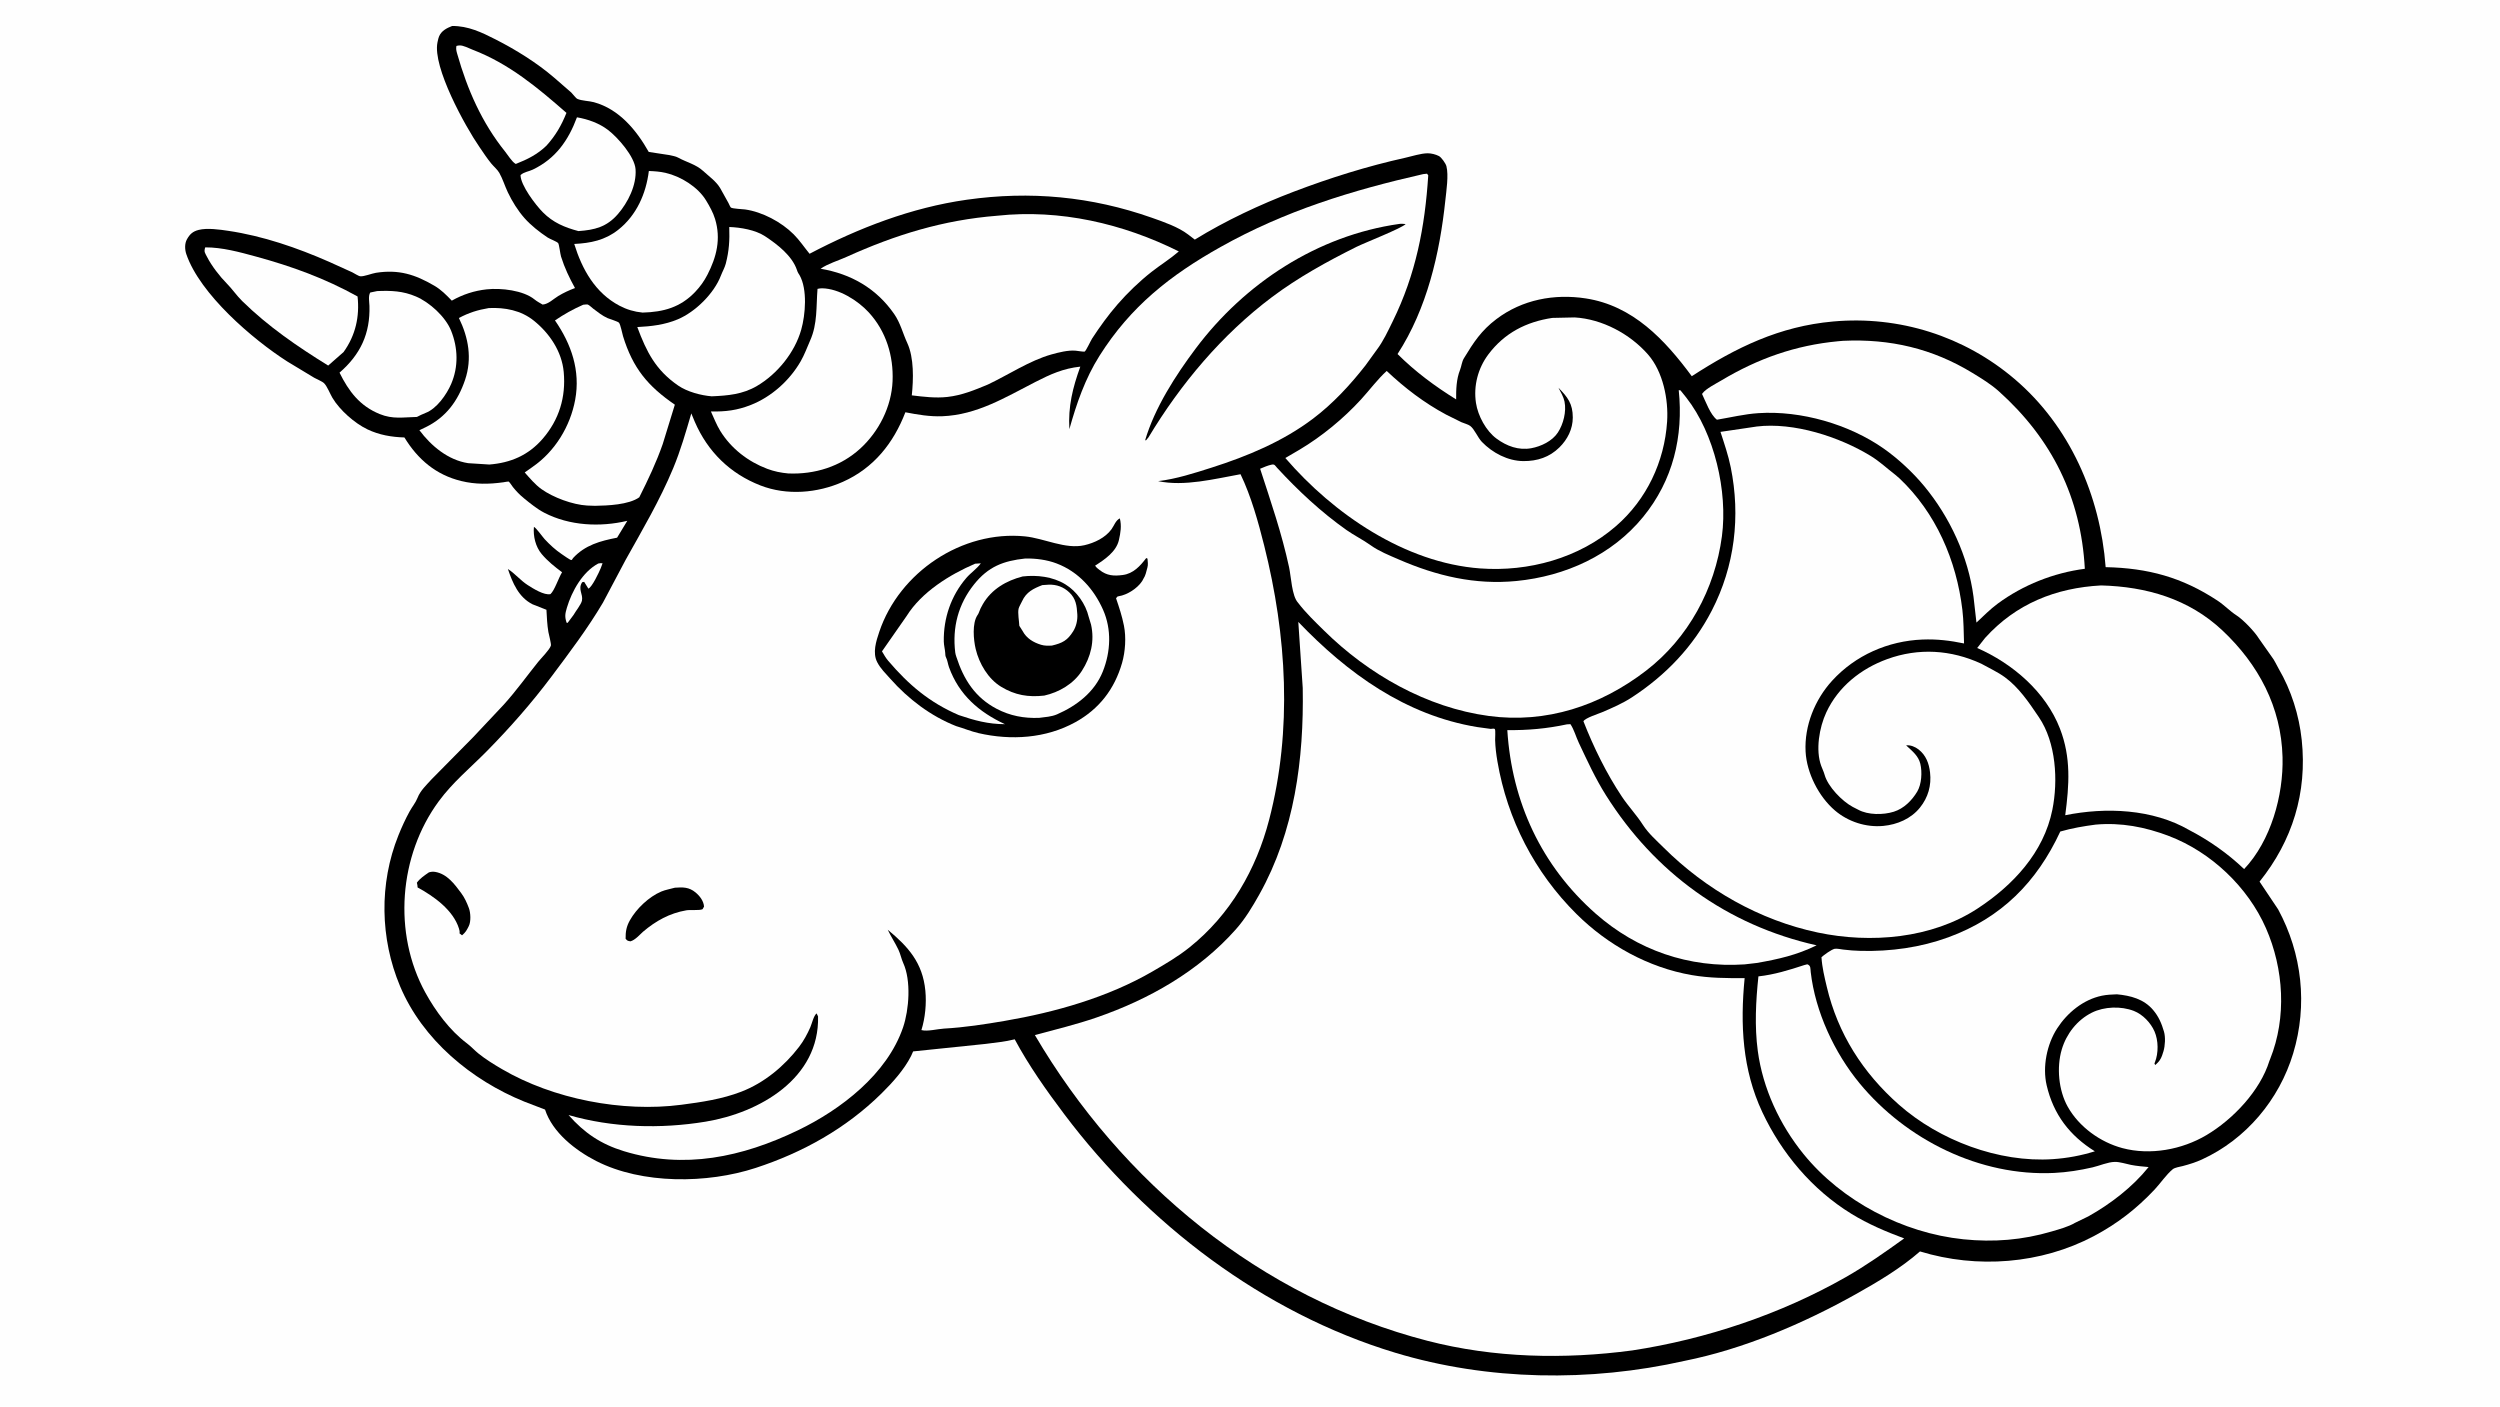
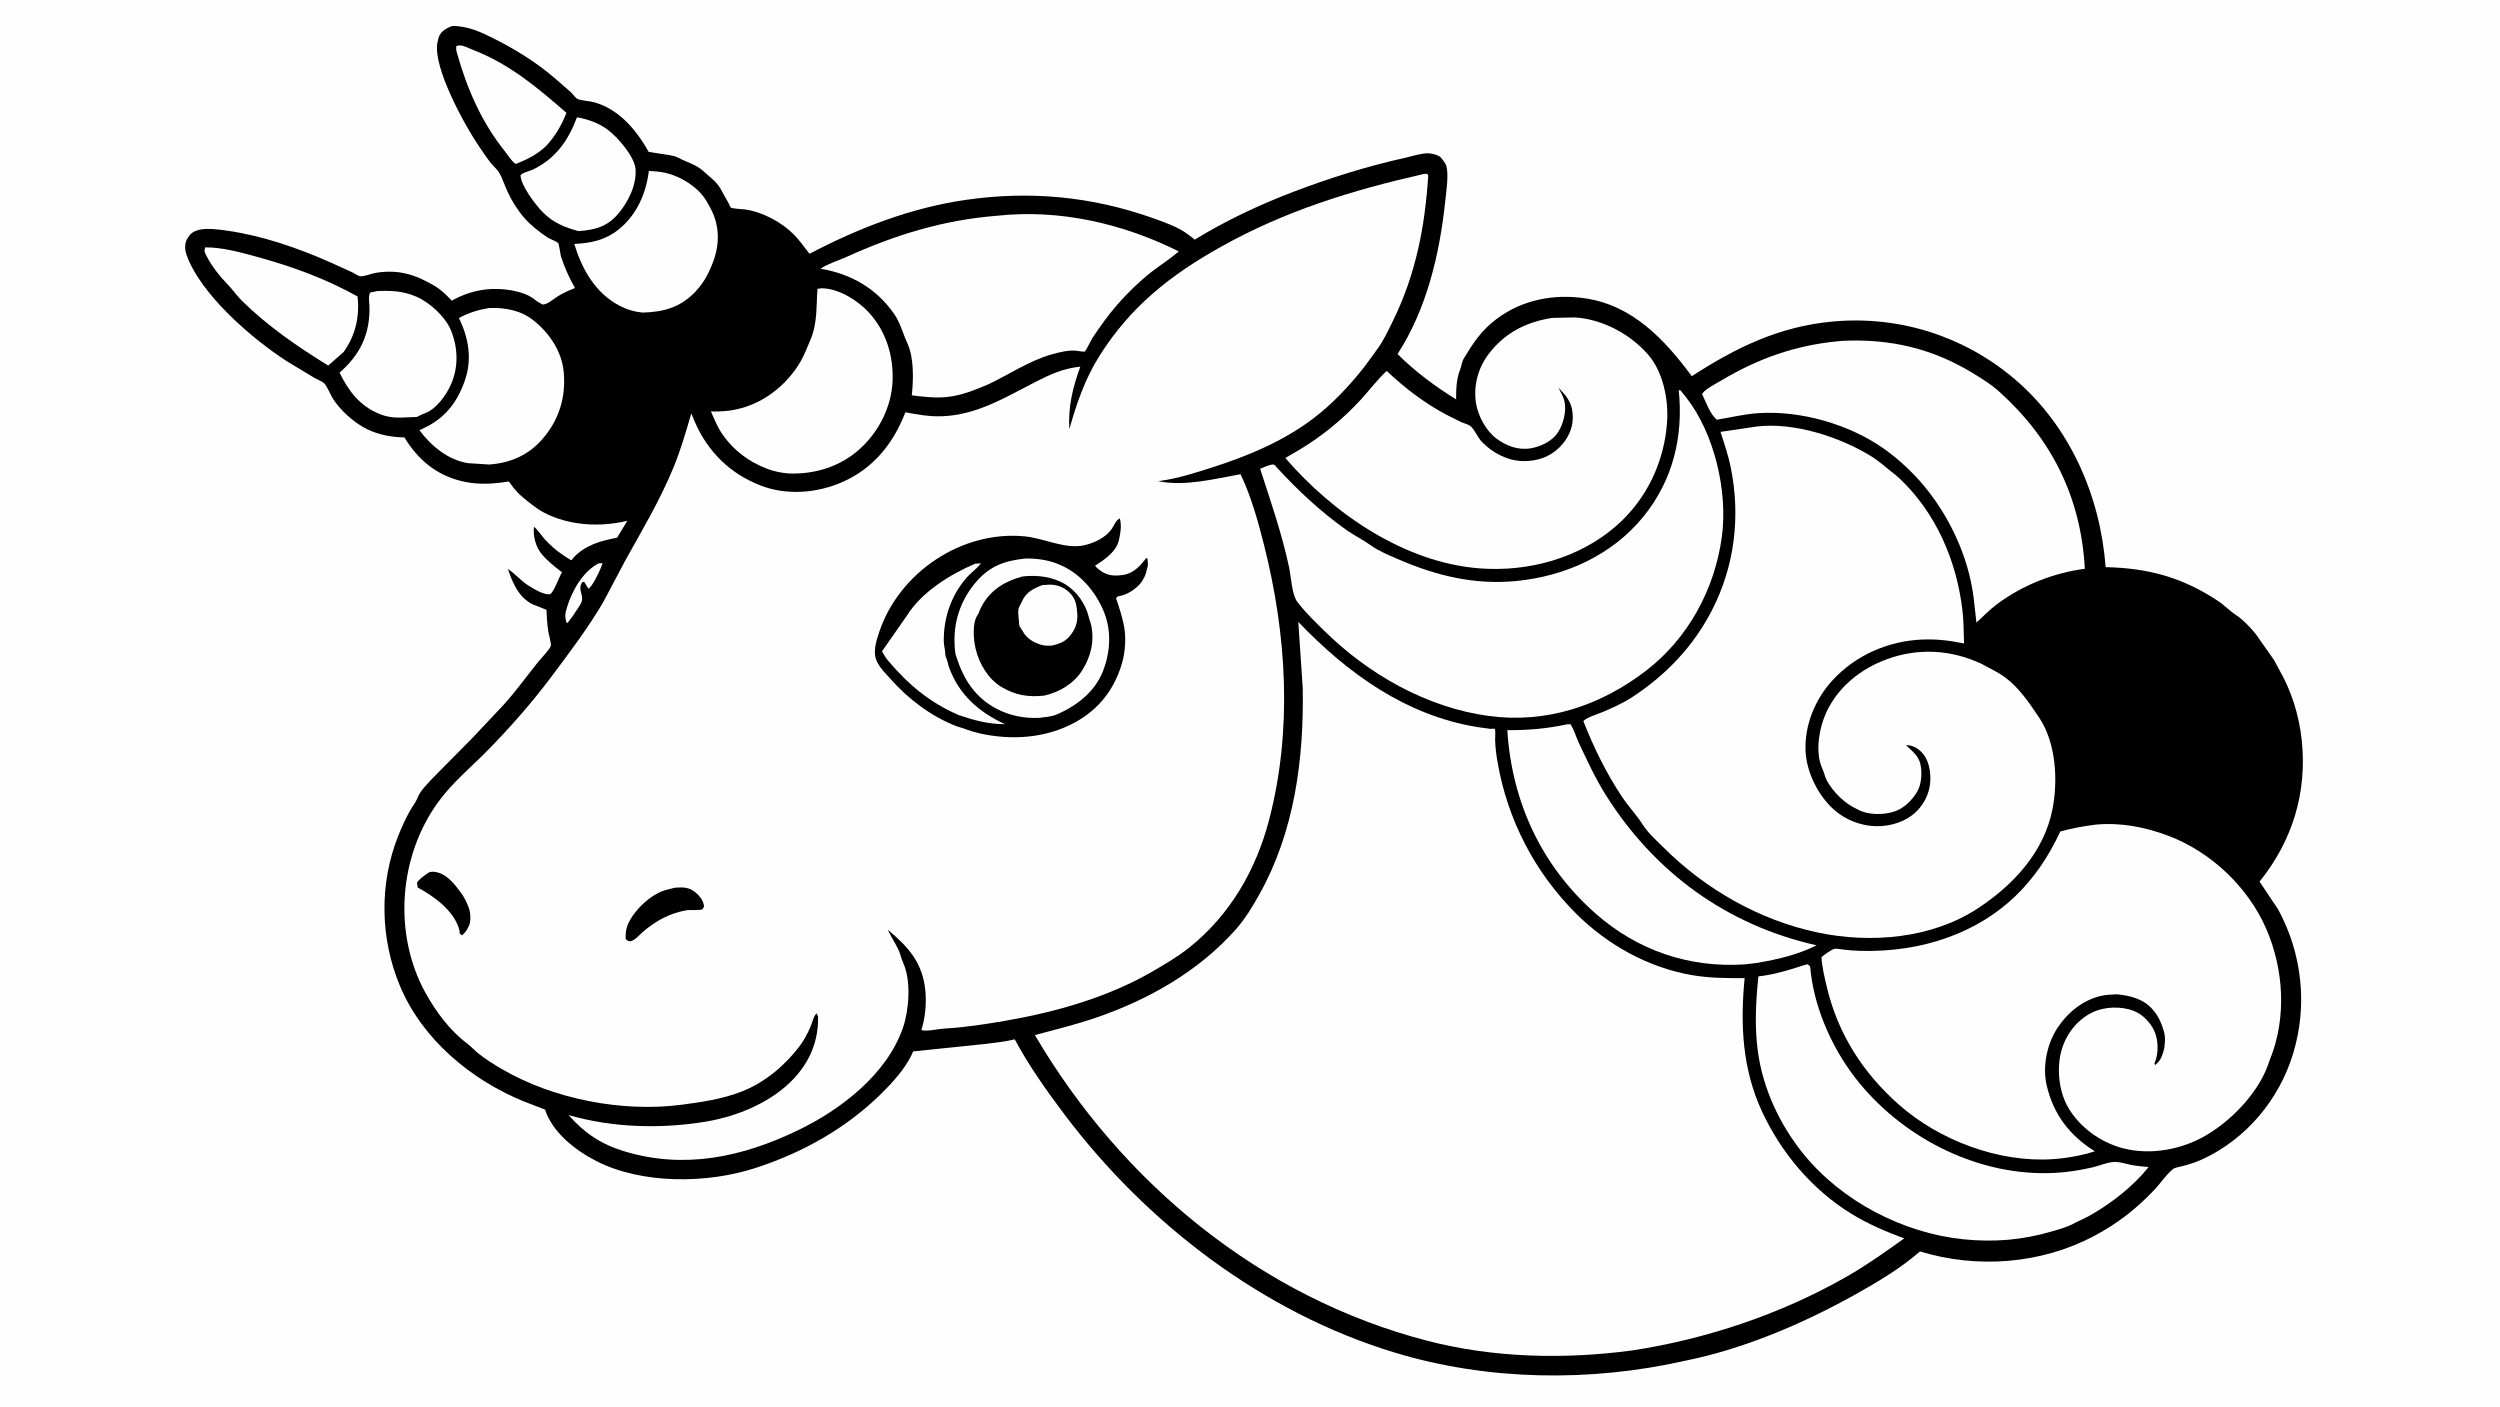
<svg xmlns="http://www.w3.org/2000/svg" version="1.1" style="display: block;" viewBox="0 0 2048 1152" width="1820" height="1024">
  <path transform="translate(0,0)" fill="rgb(254,254,254)" d="M -0 -0 L 2048 0 L 2048 1152 L -0 1152 L -0 -0 z" />
  <path transform="translate(0,0)" fill="rgb(0,0,0)" d="M 370.387 21.152 C 383.459 21.03 394.575 26.346 405.988 32.161 C 422.717 40.684 439.732 51.252 454.017 63.516 L 467.99 75.66 C 469.248 76.869 471.689 80.289 473.009 80.884 C 476.521 82.465 482.58 82.506 486.5 83.578 C 507.217 89.243 521.36 106.467 531.45 124.326 L 548.495 126.927 C 550.76 127.483 553.475 127.852 555.512 128.979 C 562.296 132.733 570.14 134.497 576.04 139.932 C 580.791 144.31 586.505 148.253 589.901 153.843 L 596.762 166.171 C 597.114 166.823 598.241 169.523 598.752 169.885 C 600.165 170.884 608.193 171.142 610.297 171.433 C 624.484 173.397 640.123 181.756 650.172 191.815 C 655.112 196.76 658.797 202.391 663.197 207.746 C 703.515 186.574 746.634 169.921 791.94 163.485 C 843.962 156.095 894.07 160.801 943.5 178.206 C 953.147 181.602 965.226 185.761 973.335 191.973 L 978.791 196.149 C 1003.95 180.642 1032.29 167.353 1059.93 156.848 C 1089.7 145.532 1120.19 135.976 1151.29 129.078 C 1156.99 127.815 1163.67 125.531 1169.49 125.43 C 1172.38 125.38 1176.21 126.351 1178.78 127.703 C 1180.81 128.773 1184.32 133.73 1184.9 135.98 C 1186.82 143.426 1184.85 156.16 1184.02 164 C 1179.44 207.521 1168.99 252.672 1144.87 289.881 C 1159.31 304.307 1175.58 316.332 1192.87 327.058 C 1192.82 318.857 1193.02 310.573 1196.07 302.854 C 1197.27 299.816 1197.51 296.213 1199.21 293.412 C 1207.17 280.305 1213.42 270.649 1225.92 261.216 C 1247.06 245.276 1273.24 240.36 1299.03 244.314 C 1337.77 250.254 1363.82 278.203 1385.91 308.051 C 1422.32 284.449 1457.74 267.189 1501.63 263.23 C 1555.75 258.349 1608.97 275.153 1650.35 310.352 C 1695.66 348.898 1720.5 405.877 1724.95 464.468 C 1759.56 465.2 1787.47 472.709 1816.61 491.906 C 1822.08 495.506 1826.85 500.591 1832.14 503.973 C 1837.68 507.52 1847.14 517.444 1850.5 522.968 L 1860.87 537.683 C 1863.27 540.684 1864.7 544.272 1866.63 547.572 C 1876.98 565.252 1883.42 585.703 1885.58 606.084 C 1890.14 649.138 1877.99 688.56 1851.03 722.091 L 1866.28 744.863 C 1885.91 781.214 1890.54 823.161 1878.57 862.802 C 1867.12 900.709 1840.01 933.113 1803.85 949.695 C 1798.76 952.031 1793.54 953.649 1788.13 955.081 C 1785.83 955.689 1781.65 956.242 1779.87 957.728 C 1774.52 962.184 1769.85 969.236 1764.99 974.404 C 1750.21 990.107 1734.36 1002.38 1715.3 1012.47 C 1671.99 1035.39 1619.56 1039.35 1572.86 1025.03 C 1557.1 1038.78 1538.47 1049.88 1520.27 1060.06 C 1477.12 1084.19 1428.58 1104.95 1379.87 1114.71 C 1302.57 1132.12 1218.93 1130.98 1142.93 1108.01 C 1034.81 1075.34 939.346 1002.23 871.872 912.641 C 857.203 893.165 842.793 872.789 831.256 851.271 C 823.59 853.221 815.316 853.965 807.475 855.017 L 748.036 861.174 L 746.398 864.837 C 740.772 876.093 730.926 886.961 722.024 895.718 C 692.953 924.316 657.738 943.979 619.038 956.63 C 579.446 969.573 526.022 970.177 488.401 950.946 C 471.388 942.25 452.558 927.586 446.49 908.816 L 429.544 902.315 C 386.181 884.743 346.138 851.557 327.716 807.711 C 311.343 768.742 310.515 723.723 326.361 684.251 C 329.054 677.544 332.134 670.762 335.63 664.439 C 337.601 660.875 340.618 657.164 342.063 653.412 C 344.308 647.585 349.371 642.895 353.5 638.315 L 387.425 603.954 L 412.781 577 C 422.837 565.844 431.505 553.744 440.884 542.063 C 443.343 539 450.221 532.148 451.276 528.786 C 451.713 527.392 449.562 519.502 449.239 517.603 C 448.215 511.587 447.977 505.475 447.641 499.39 L 436.255 494.902 C 424.858 489.149 419.899 477.342 416.072 465.974 C 421.883 469.693 426.432 475.414 432.366 479.197 C 436.752 481.994 445.695 487.681 450.941 486.563 C 454.373 483.44 457.552 473.309 460.441 468.636 C 454.328 464.061 448.709 459.616 443.752 453.737 C 438.748 447.802 436.666 439.117 437.384 431.5 C 439.015 431.95 444.505 439.745 446.207 441.573 C 450.434 446.115 455.016 450.343 460.176 453.814 C 461.256 454.54 467.061 458.681 467.992 458.656 C 468.709 458.638 468.944 457.583 469.43 457.056 C 479.331 446.324 491.764 443.009 505.521 440.323 L 513.88 426.518 C 491.65 431.803 466.577 430.62 445.872 419.894 C 439.915 416.808 434.298 412.191 429.108 407.955 C 425.738 405.205 422.935 402.286 420.206 398.896 C 419.474 397.988 417.511 394.795 416.642 394.314 C 416.431 394.197 412.739 394.893 412.283 394.956 C 400.525 396.589 389.49 396.745 377.887 393.928 C 357.081 388.877 342.236 376.155 331.295 358.22 C 320.725 357.916 310.678 356.192 301.08 351.628 C 290.57 346.629 278.286 335.822 272.285 325.697 C 270.424 322.555 267.945 316.215 265.502 313.818 C 263.865 312.213 259.585 310.581 257.423 309.322 L 235.317 295.979 C 206.976 277.837 163.802 240.805 152.63 208.053 C 151.369 204.357 151.167 199.437 153.126 195.927 C 155.508 191.66 157.909 189.452 162.713 188.215 C 169.678 186.423 180.001 187.909 187 188.95 C 215.4 193.17 243.434 202.819 269.637 214.353 L 288.567 222.93 C 290.228 223.726 293.57 226.026 295.175 226.19 C 298.183 226.497 304.648 223.859 307.949 223.344 C 326.592 220.434 339.975 224.654 355.815 233.925 C 361.484 237.244 365.574 241.477 370.108 246.153 C 379.098 241.101 388.455 237.991 398.76 236.889 C 410.403 235.643 428.692 237.652 437.945 245.217 C 439.925 246.835 442.3 248.06 444.5 249.364 C 449.234 249.043 453.358 244.746 457.336 242.346 C 461.693 239.719 466.271 237.597 471.036 235.832 C 466.4 227.419 462.489 219.275 459.613 210.069 C 458.914 207.833 458.071 200.054 457.242 199.022 C 456.218 197.748 450.429 195.637 448.64 194.445 C 441.934 189.978 434.942 184.518 429.602 178.468 C 424.242 172.396 419.504 164.738 416.025 157.426 C 413.571 152.269 411.877 146.522 409.078 141.543 C 407.533 138.793 404.434 136.256 402.394 133.753 C 398.867 129.426 395.921 124.858 392.757 120.275 C 381.18 103.507 354.246 54.842 358.369 34.623 L 358.621 33.5 C 358.9 32.219 359.158 30.965 359.658 29.746 C 361.578 25.073 365.955 22.883 370.387 21.152 z" />
  <path transform="translate(0,0)" fill="rgb(254,254,254)" d="M 490.071 461.5 C 491.378 461.138 492.277 461.154 493.621 461.296 L 492.097 465.39 C 490.679 468.803 485.089 480.76 482 482.075 L 478.554 476.5 L 476.905 476.819 C 473.193 482.592 477.781 486.399 476.746 491.854 C 476.17 494.889 471.475 500.674 469.804 503.69 L 465 510.126 L 464.157 509.995 C 462.545 505.102 462.905 502.719 464.398 497.699 C 468.428 484.146 477.231 468.361 490.071 461.5 z" />
  <path transform="translate(0,0)" fill="rgb(254,254,254)" d="M 373.892 37.5 C 374.71 37.268 375.459 37.128 376.314 37.074 C 379.514 36.868 384.204 39.456 387.222 40.615 C 417.109 52.1 440.276 71.543 464.044 92.329 C 459.912 102.632 455.097 110.971 447.642 119.199 C 440.367 126.293 431.916 130.504 422.567 134.156 L 422.03 133.883 C 419.203 132.062 416.047 126.863 413.87 124.153 C 394.655 100.246 382.879 73.273 374.555 44 C 373.853 41.529 373.442 40.084 373.892 37.5 z" />
  <path transform="translate(0,0)" fill="rgb(254,254,254)" d="M 472.64 95.963 C 481.67 97.507 490.833 100.764 498.167 106.379 C 506.14 112.484 519.888 128.084 520.647 138.5 C 521.592 151.479 514.437 165.742 506.151 175.285 C 496.99 185.836 487.127 188.244 473.837 189.169 C 462.521 186.137 453.141 182.249 444.737 173.793 C 438.78 167.8 426.414 151.568 426.42 143.267 C 429.399 140.63 433.044 140.44 436.521 138.773 C 455.184 129.825 465.619 114.859 472.64 95.963 z" />
  <path transform="translate(0,0)" fill="rgb(254,254,254)" d="M 168.107 202.5 C 182.032 202.437 196.371 206.39 209.721 210.037 C 239.142 218.074 266.138 227.86 292.915 242.725 C 294.706 259.299 291.239 274.575 281.499 288.207 L 268.853 299.328 C 243.794 283.866 219.537 267.224 198.447 246.526 C 193.855 242.02 190.249 236.593 185.76 232.076 C 180.058 226.339 173.272 217.535 169.617 210.316 C 167.91 206.946 166.916 206.3 168.107 202.5 z" />
  <path transform="translate(0,0)" fill="rgb(254,254,254)" d="M 308.979 238.306 C 320.394 237.835 330.005 238.17 340.729 242.743 C 352.003 247.55 364.975 259.378 369.536 270.742 C 375.196 284.844 375.68 300.24 369.606 314.373 C 365.891 323.017 357.771 334.737 348.5 338.183 C 346.086 339.08 343.834 340.266 341.532 341.417 C 330.326 341.636 321.9 343.478 311 339.034 C 294.652 332.369 285.722 320.414 278.131 305.132 C 295.265 290.315 303.328 273.089 302.654 250.476 C 302.558 247.275 301.56 242.263 303.29 239.5 L 308.979 238.306 z" />
  <path transform="translate(0,0)" fill="rgb(254,254,254)" d="M 531.54 139.942 C 536.178 140.114 540.675 140.422 545.211 141.463 C 557.716 144.333 571.746 153.001 578.472 164.155 C 581.341 168.911 584.13 173.866 585.769 179.211 C 590.758 195.485 587.033 210.374 579.509 224.953 C 576.819 230.166 573.613 234.648 569.573 238.904 C 557.454 251.669 543.597 255.47 526.44 255.934 C 519.671 255.295 513.444 253.444 507.444 250.278 C 487.575 239.793 476.86 220.538 470.415 199.709 C 483.849 199.029 495.623 196.688 506.471 188.096 C 521.467 176.217 529.244 158.508 531.54 139.942 z" />
  <path transform="translate(0,0)" fill="rgb(254,254,254)" d="M 400.439 252.227 C 413.7 251.628 426.782 254.068 437.338 262.564 C 450.203 272.92 460.263 287.775 461.802 304.592 C 463.685 325.149 458.071 343.682 444.532 359.342 C 432.911 372.784 418.328 379.038 400.853 380.4 L 383.525 379.292 C 367.08 376.788 353.193 365.168 343.563 352.258 L 348.574 349.898 C 365.358 341.739 375.183 328.265 381.002 310.992 C 386.876 293.559 383.822 276.511 375.938 260.377 C 384.014 256.036 391.334 253.757 400.439 252.227 z" />
-   <path transform="translate(0,0)" fill="rgb(254,254,254)" d="M 597.411 185.819 C 606.7 186.16 618.823 188.175 626.759 193.419 C 636.658 199.96 648.843 209.267 652.839 220.994 C 653.169 221.963 653.405 222.734 653.947 223.613 L 654.994 225.269 C 661.574 236.814 659.822 257.734 656.366 269.935 C 651.059 288.676 636.756 306.277 620.036 316.084 C 608.378 322.921 596.235 323.965 583.07 324.52 C 574.238 323.821 562.961 320.803 555.546 315.701 C 537.127 303.028 529.665 288.161 522.068 267.785 C 533.488 267.217 544.658 265.94 555.316 261.422 C 569.651 255.345 585.012 240.271 590.614 225.506 C 591.842 222.27 593.699 219.15 594.565 215.804 C 597.299 205.247 597.778 196.682 597.411 185.819 z" />
-   <path transform="translate(0,0)" fill="rgb(254,254,254)" d="M 477.767 249.5 C 478.641 249.462 480.761 249.096 481.5 249.339 C 482.668 249.722 484.958 251.975 486.034 252.78 C 489.791 255.588 493.48 258.596 497.799 260.496 C 499.474 261.233 506.135 263.174 507.063 264.234 C 508.332 265.684 509.728 273.106 510.395 275.281 C 518.4 301.353 530.623 316.152 552.835 331.372 L 542.912 363.623 C 537.618 378.77 530.883 392.945 523.697 407.249 C 515.106 413.406 497.672 414.056 487.488 414.223 L 481.007 413.999 C 469.151 413.33 453.15 407.419 443.5 400.51 C 438.407 396.864 433.999 391.564 429.847 386.899 L 436.367 382.274 C 454.638 369.682 467.2 349.066 471.198 327.298 C 475.581 303.431 468.071 281.808 454.632 262.339 C 462.13 257.258 469.467 253.14 477.767 249.5 z" />
  <path transform="translate(0,0)" fill="rgb(254,254,254)" d="M 669.711 236.5 C 670.952 236.227 672.224 236.009 673.5 236.033 C 687.262 236.291 702.69 245.956 711.791 255.884 C 725.908 271.285 732.059 291.48 731.197 312.081 C 730.323 332.96 720.054 353.293 704.757 367.299 C 688.554 382.135 667.402 388.612 645.757 387.713 C 639.765 387.177 634.134 386.036 628.5 383.915 C 612.751 377.985 598.827 367.214 589.949 352.722 C 586.974 347.865 584.759 342.118 582.367 336.926 C 594.335 337.194 603.858 336.011 615.043 331.617 C 631.959 324.971 646.852 311.57 655.891 295.884 C 659.09 290.331 661.129 284.519 663.713 278.702 C 669.797 265.005 668.533 250.992 669.711 236.5 z" />
  <path transform="translate(0,0)" fill="rgb(254,254,254)" d="M 1283.66 593.241 L 1286.5 593.088 C 1289.48 597.513 1291.03 603.441 1293.34 608.318 C 1300.31 623.082 1306.85 637.449 1315.59 651.328 C 1355.53 714.707 1414.83 757.833 1488.18 774.277 C 1471.87 782.246 1456.8 785.669 1439.05 788.734 L 1429.12 789.885 C 1383.64 792.907 1341.26 778.355 1307.1 748.239 C 1262.73 709.112 1238.49 656.863 1234.79 597.977 C 1251.65 598.152 1267.16 596.777 1283.66 593.241 z" />
  <path transform="translate(0,0)" fill="rgb(254,254,254)" d="M 1477.89 790.5 L 1480.52 789.809 C 1483.57 790.914 1482.99 793.211 1483.34 796.183 C 1487.06 828.561 1502.69 862.205 1523.33 887.251 C 1561.57 933.651 1622.17 963.697 1682.78 960.729 C 1693.37 960.21 1703.89 958.55 1714.22 956.165 C 1719.82 954.874 1726.76 951.782 1732.42 951.693 C 1736.62 951.627 1741.53 953.314 1745.67 954.134 C 1750.42 955.075 1755.32 955.459 1760.14 955.915 C 1747.05 972.244 1728.91 986.182 1710.75 996.321 L 1699.94 1001.57 C 1694.45 1004.83 1686.89 1006.86 1680.75 1008.67 C 1656.88 1015.73 1633.19 1017.64 1608.39 1015.08 C 1558.82 1009.98 1508.78 983.902 1477.39 945.187 C 1457.96 921.234 1444.11 891.552 1439.99 860.853 C 1437.27 840.586 1438.37 819.966 1440.5 799.715 C 1453.36 798.318 1465.66 794.526 1477.89 790.5 z" />
  <path transform="translate(0,0)" fill="rgb(254,254,254)" d="M 816.916 176.585 C 868.221 171.037 919.956 182.993 965.688 205.829 C 958.699 211.905 950.722 216.81 943.437 222.517 C 933.489 230.311 923.646 239.793 915.371 249.33 C 907.806 258.049 901.006 267.484 894.689 277.137 C 893.525 278.916 889.825 287.017 888.563 287.911 C 888.197 288.17 882.127 287.234 881.225 287.147 C 875.135 286.56 867.147 288.579 861.297 290.226 C 843.491 295.241 825.992 306.97 809.26 314.875 C 798.283 319.425 788.108 323.681 776.13 325.037 C 766.527 326.123 756.487 324.904 746.944 323.735 C 748.306 310.838 748.843 292.973 743.266 280.923 C 739.583 272.965 737.619 264.433 732.453 257.012 C 717.805 235.971 697.105 224.233 672.236 220.007 C 677.969 215.955 686.877 213.295 693.405 210.341 C 733.577 192.166 772.758 180.083 816.916 176.585 z" />
  <path transform="translate(0,0)" fill="rgb(254,254,254)" d="M 1505.69 279.417 L 1509.86 279.057 C 1548.29 277.267 1583.05 285.339 1615.94 305.42 C 1623.48 310.021 1630.93 314.566 1637.53 320.483 C 1680.95 359.435 1704.75 407.506 1707.89 465.802 C 1682.31 469.145 1657.31 479.042 1636.52 494.367 C 1630.35 498.91 1624.71 504.658 1619.1 509.875 L 1616.69 488.641 C 1612.4 455.836 1597.28 423.455 1576.4 398.189 C 1567.19 387.042 1555.07 375.712 1543.25 367.406 C 1514.77 347.392 1475.34 336.038 1440.54 338.311 C 1428.84 339.075 1417.97 341.8 1406.5 343.696 C 1401.06 339.539 1397.32 328.797 1394.34 322.639 L 1394.66 322.097 C 1397.53 318.216 1405.93 314.028 1410.1 311.535 C 1440.2 293.562 1470.76 282.737 1505.69 279.417 z" />
-   <path transform="translate(0,0)" fill="rgb(254,254,254)" d="M 1721.23 479.445 C 1758.25 480.412 1793.1 490.407 1820.7 516.412 C 1850.16 544.184 1868.78 579.005 1869.86 620.109 C 1870.68 651.413 1860.29 688.705 1838.38 711.809 C 1824.97 699.036 1809.9 688.446 1793.48 679.881 C 1763.44 662.477 1725.01 660.976 1691.84 667.7 C 1695.1 642.911 1696.72 620.526 1687.52 596.759 C 1675.82 566.548 1648.67 543.397 1619.72 530.694 L 1626.15 522.5 C 1651.38 494.521 1684.02 481.435 1721.23 479.445 z" />
  <path transform="translate(0,0)" fill="rgb(254,254,254)" d="M 1271.64 260.296 L 1289.96 259.896 C 1312.52 261.214 1335.35 273.426 1350.11 290.326 C 1362.36 304.352 1366.89 327.089 1365.7 345.213 C 1363.54 378.101 1348.92 409.027 1323.88 430.796 C 1293.57 457.151 1252.21 468.422 1212.56 465.514 C 1150.96 460.995 1092.28 420.799 1052.95 375.057 L 1064.56 368.259 C 1082.82 357.392 1100.52 342.809 1114.88 327.154 C 1121.97 319.42 1128.23 310.82 1135.99 303.748 C 1150.65 317.618 1166.8 329.951 1184.67 339.51 L 1197.22 345.739 C 1199.2 346.608 1202.77 347.532 1204.41 348.779 C 1207.91 351.431 1210.57 358.312 1213.93 361.818 C 1222.62 370.872 1235.23 377.499 1247.99 377.588 C 1259.38 377.667 1269.37 374.375 1277.46 366.381 C 1284.13 359.787 1288.42 351.355 1288.43 341.86 C 1288.43 330.646 1284.24 325.169 1276.69 317.515 C 1278.52 320.967 1280.89 325.021 1281.66 328.861 C 1283.31 337.092 1280.7 347.345 1276.17 354.236 C 1271.6 361.197 1262.41 365.576 1254.44 367.034 C 1244 368.941 1234.3 365.317 1225.97 359.184 C 1217.35 352.838 1210.72 340.495 1209.12 329.97 C 1206.98 315.928 1210.76 301.507 1219.28 290.159 C 1232.44 272.637 1250.31 263.485 1271.64 260.296 z" />
  <path transform="translate(0,0)" fill="rgb(254,254,254)" d="M 1375.22 319.5 L 1376.63 319.619 L 1381.43 325.597 C 1404.47 355.046 1415.47 402.392 1410.6 439.146 C 1404.88 482.27 1383.07 522.692 1348.39 549.33 C 1311.08 577.985 1266.84 592.727 1219.63 586.377 C 1168.82 579.541 1120.91 552.186 1084.78 516.557 C 1077.18 509.06 1069.77 502.04 1063.28 493.529 C 1058.25 487.988 1057.71 472.426 1056.03 464.626 C 1050.02 436.731 1041.09 410.931 1032.29 383.855 C 1035.32 382.588 1038.66 381.103 1041.88 380.462 C 1044.27 379.988 1044.65 381.427 1046.16 383.064 C 1063.43 401.783 1082.15 419.299 1103 434.025 C 1109.38 438.533 1116.53 441.989 1122.85 446.54 C 1129.65 451.44 1138.05 454.77 1145.71 458.103 C 1176.87 471.649 1208.34 479.16 1242.36 475.805 C 1282.27 471.87 1320.46 454.734 1346.13 423.244 C 1370.47 393.377 1379.16 357.391 1375.22 319.5 z" />
  <path transform="translate(0,0)" fill="rgb(254,254,254)" d="M 1716.72 675.381 C 1737.55 673.535 1757.28 677.286 1776.74 684.705 C 1811.21 697.848 1841.43 726.41 1856.27 760.208 C 1870.91 793.553 1873.35 833.318 1859.72 867.386 L 1859.08 869 C 1851.46 893.529 1829.22 916.867 1807.55 929.734 C 1787.46 941.662 1761.44 946.461 1738.7 940.4 C 1720.54 935.556 1703.13 923.007 1693.87 906.462 C 1686.37 893.063 1684.65 874.179 1689.02 859.5 C 1692.82 846.74 1701.62 835.443 1713.64 829.432 C 1723.75 824.376 1737.63 823.939 1748.06 828.014 C 1755.34 830.856 1761.9 837.724 1764.99 844.832 C 1768.21 852.27 1768.33 862.577 1765.3 870.113 L 1764.93 871 L 1765.5 872.338 C 1769.69 868.945 1770.85 866.024 1772.33 861 C 1773.67 856.44 1774.06 849.549 1772.73 844.953 C 1770.77 838.225 1768.38 832.606 1763.8 827.207 C 1756.2 818.244 1745.34 815.451 1734.16 814.395 C 1730.05 814.556 1725.88 814.707 1721.85 815.546 C 1706.61 818.72 1693.5 829.492 1685.2 842.365 C 1676.8 855.373 1673.08 873.712 1676.62 888.936 C 1682.18 912.806 1695.47 930.182 1716.11 943.016 C 1704.65 946.549 1693.61 948.621 1681.68 949.431 C 1637.37 952.436 1588.66 934.024 1555.58 904.801 C 1526.06 878.72 1505.56 846.68 1496.5 808.251 C 1494.59 800.168 1492.67 792.329 1492.15 784.018 C 1494.17 782.135 1500.1 777.871 1502.79 777.152 C 1504.41 776.721 1508.37 777.548 1510.04 777.758 C 1514.81 778.353 1519.52 778.707 1524.32 778.823 C 1548.73 779.413 1573.21 776.071 1596.18 767.66 C 1639.41 751.827 1668.54 722.515 1687.78 681.046 C 1697.39 678.295 1706.82 676.683 1716.72 675.381 z" />
  <path transform="translate(0,0)" fill="rgb(254,254,254)" d="M 1438.21 349.404 L 1438.93 349.281 C 1469.41 345.545 1506.86 357.679 1532.5 373.398 C 1539.85 377.905 1545.83 383.589 1552.58 388.768 L 1555.97 391.673 C 1585.93 419.957 1602.75 458.918 1607.58 499.482 C 1608.66 508.53 1608.66 517.872 1608.94 526.976 C 1597.3 524.587 1586.79 523.299 1574.86 523.773 C 1546.78 524.889 1519.97 536.589 1500.87 557.514 C 1486.72 573.013 1478.06 594.405 1479.14 615.556 C 1480.05 633.072 1489.87 652.438 1503.19 663.818 C 1513.97 673.027 1528.66 677.791 1542.77 676.451 C 1554.2 675.364 1565.46 670.61 1572.82 661.461 C 1579.54 653.114 1582.32 643.291 1581.1 632.67 C 1580.26 625.261 1577.75 618.522 1571.7 613.816 C 1568.93 611.666 1565.05 610.013 1561.5 610.472 L 1562.25 611.163 C 1566.78 615.367 1571.58 619.181 1573.12 625.518 C 1574.76 632.314 1574.2 642.296 1570.57 648.373 C 1566.23 655.628 1559.68 662.215 1551.41 664.816 C 1542.79 667.53 1530.29 667.582 1522.27 663.182 L 1517.72 660.857 C 1509.06 656.206 1497.43 644.327 1494.72 634.577 C 1494.01 632.019 1492.86 629.776 1491.95 627.299 C 1487.15 614.308 1490.38 595.747 1496.09 583.469 C 1505.88 562.408 1524.42 547.673 1545.96 539.814 C 1571.7 530.42 1598.42 532.143 1623.1 543.581 C 1629.55 547.214 1636.39 550.268 1642.4 554.651 C 1653.64 562.85 1662.01 575.125 1669.65 586.5 L 1670.3 587.443 C 1684.35 608.178 1686.1 639.371 1681.29 663.234 C 1674.23 698.332 1648.96 725.191 1619.97 744.154 C 1582.32 768.792 1532.45 772.899 1489.2 763.8 C 1441.53 753.771 1397.38 728.54 1362.98 694.339 C 1357.2 688.595 1350.29 682.536 1345.91 675.657 C 1340.79 667.6 1334 660.487 1328.68 652.501 C 1316.02 633.497 1305.44 611.973 1297.14 590.702 C 1298.78 587.931 1309.15 584.715 1312.44 583.317 C 1320.76 579.781 1329.29 576.064 1336.88 571.111 C 1364.63 552.99 1387.03 529.614 1402.28 500.085 C 1421.14 463.563 1425.96 422.787 1417.81 382.621 C 1415.81 372.769 1412.52 363.206 1409.41 353.653 L 1438.21 349.404 z" />
  <path transform="translate(0,0)" fill="rgb(254,254,254)" d="M 1063.57 509.337 C 1103.88 551.441 1151.4 585.745 1210 595.45 L 1221 596.947 C 1222.22 597.071 1224.05 596.235 1224.65 597.301 C 1225.21 598.277 1224.77 604.635 1224.81 606.098 C 1224.98 612.062 1225.68 617.752 1226.69 623.627 C 1234.83 671.25 1257.21 714.575 1291.44 748.594 C 1316.99 773.984 1350.37 792.535 1386 798.673 C 1400.49 801.169 1414.58 801.214 1429.21 801.144 C 1425.51 839.01 1427.27 875.999 1443.72 911 C 1459.61 944.801 1484.6 974.447 1516.53 994.129 C 1530.33 1002.63 1544.75 1008.73 1559.9 1014.37 C 1544.36 1025.54 1528.76 1036.57 1512.12 1046.06 C 1458.87 1076.41 1397.59 1096.93 1337.14 1106.13 C 1281.59 1113.56 1223.94 1112.35 1169.45 1098.27 C 1032.71 1062.93 918.755 968.674 847.775 847.802 C 864.602 843.242 881.67 839.129 898.161 833.443 C 941.165 818.616 981.886 795.54 1012.31 761.295 C 1020.1 752.522 1025.92 742.788 1031.62 732.623 C 1060.49 681.109 1068.21 621.734 1067.2 563.435 L 1063.57 509.337 z" />
  <path transform="translate(0,0)" fill="rgb(254,254,254)" d="M 1165.83 142.5 L 1169.01 142.146 L 1170.02 143.5 C 1167.3 185.962 1159.84 224.585 1140.95 263.034 C 1137.12 270.847 1133.08 279.603 1127.79 286.502 L 1118.55 299.271 C 1106 315.283 1091.93 330.529 1075.63 342.831 C 1050.91 361.493 1021.95 373.572 992.636 382.91 C 978.342 387.463 963.675 392.213 948.71 394.013 C 970.304 398.544 994.902 392.177 1016.24 388.338 C 1024.94 406.372 1030.83 427.663 1035.68 447.024 C 1054.08 520.416 1058.85 597.637 1039.7 671.331 C 1029.06 712.258 1007.78 749.203 974.55 775.864 C 965.025 783.506 954.666 789.552 944.147 795.662 C 907.668 816.851 864.559 829.065 823.207 836.149 C 806.691 838.979 790.072 841.548 773.327 842.484 C 768.044 842.779 759.744 845.023 754.821 843.707 C 757.947 833.628 759.069 821.89 758.048 811.378 C 755.84 788.639 744.124 775.471 727.245 761.494 C 729.891 767.176 733.388 772.349 736.039 777.974 C 737.707 781.515 738.383 785.405 739.948 788.814 C 746.499 803.078 744.748 826.964 739.786 841.517 C 726.75 879.746 688.937 908.827 653.623 925.823 C 608.008 947.778 560.52 958.026 511.05 942.895 C 492.283 937.155 478.606 927.944 465.755 913.304 C 501.589 923.723 541.223 924.795 578.035 918.725 C 622.346 911.418 671.438 883.201 670.151 832.5 L 668.963 830.027 C 666.471 832.03 665.177 838.274 663.823 841.363 C 661.348 847.013 658.368 852.524 654.608 857.429 C 642.428 873.318 626.059 886.937 607.223 894.196 C 591.494 900.257 574.767 902.717 558.149 904.888 C 509.882 911.193 453.253 900.253 411.224 875.685 C 404.737 871.893 397.832 867.637 391.989 862.937 C 388.733 860.318 385.88 857.096 382.559 854.605 C 368.474 844.037 356.783 828.212 348.388 812.894 C 321.86 764.493 326.64 700.813 359.462 656.227 C 370.934 640.643 385.147 629.044 398.561 615.46 C 417.463 596.318 435.587 575.722 451.723 554.178 C 466.484 534.471 481.428 514.719 493.962 493.5 L 512.537 458.465 C 526.373 433.657 540.523 409.763 551.479 383.421 C 557.588 368.731 561.855 353.756 566.317 338.517 L 569.159 345.359 C 579.776 369.932 598.074 387.847 622.956 397.541 C 644.537 405.949 669.648 403.876 690.547 394.543 C 715.766 383.28 732.004 362.804 741.688 337.591 C 751.74 339.541 761.673 341.247 771.959 340.845 C 800.4 339.734 823.664 325.311 848.235 312.738 C 860.639 306.39 870.981 301.711 884.999 300.204 C 878.693 317.593 874.948 332.87 876.025 351.46 C 881.85 330.526 888.985 309.907 900.665 291.399 C 926.267 250.828 958.661 225.328 999.986 202.145 C 1052.62 172.616 1107.3 155.801 1165.83 142.5 z" />
  <path transform="translate(0,0)" fill="rgb(0,0,0)" d="M 351.369 714.5 C 353.158 714.003 354.623 713.798 356.478 714.111 C 366.261 715.767 372.352 724.117 377.827 731.5 C 380.687 735.357 382.418 739.305 384.118 743.789 C 385.544 747.552 385.92 754.835 384.028 758.53 C 382.226 762.049 381.601 763.423 378.5 766.072 L 376.455 764.5 C 376.688 762.996 376.43 761.979 375.986 760.539 C 371.306 745.396 355.331 734.004 342.104 726.875 C 342.106 725.516 341.8 724.283 341.5 722.969 C 344.119 719.336 347.75 717.027 351.369 714.5 z" />
  <path transform="translate(0,0)" fill="rgb(0,0,0)" d="M 552.858 727.07 C 559.392 726.583 564.454 726.516 569.803 730.959 C 573.349 733.904 576.394 737.948 576.749 742.5 C 576.586 742.787 575.652 744.635 575.5 744.702 C 572.817 745.881 565.643 745.005 562.234 745.592 C 548.53 747.952 537.174 754.278 526.717 763.182 C 523.829 765.813 520.253 769.947 516.5 770.997 C 514.231 770.573 514.037 770.739 512.5 768.868 C 512.412 763.074 513.139 758.914 515.996 753.789 C 521.298 744.279 531.647 734.439 541.769 730.188 C 545.201 728.746 549.257 728.121 552.858 727.07 z" />
-   <path transform="translate(0,0)" fill="rgb(0,0,0)" d="M 1146.33 183.303 C 1147.79 182.997 1149.97 183.332 1151.5 183.391 C 1148.82 186.636 1117.71 198.853 1111.3 202.048 C 1087.26 214.041 1063.54 227.068 1042 243.241 C 1001.02 274.013 967.167 314.38 940.868 358.103 L 938.888 360.5 L 938.109 360.5 C 945.877 334.023 963.024 307.39 979.427 285.497 C 1019.7 231.749 1079.4 192.76 1146.33 183.303 z" />
  <path transform="translate(0,0)" fill="rgb(0,0,0)" d="M 917.375 424.5 C 918.935 430.659 917.961 436.254 916.613 442.255 C 914.457 451.853 904.816 458.342 897.123 463.224 C 898.029 464.78 899.401 465.738 900.797 466.826 C 906.831 471.525 912.419 471.876 919.842 470.891 C 928.447 469.748 934.062 463.522 939 457.006 L 940.03 457.5 C 940.235 459.849 940.64 462.453 939.966 464.745 C 938.838 468.582 938.685 470.94 936.5 474.321 L 935.677 475.852 C 931.722 481.872 923.47 487.215 916.403 488.297 C 915.039 488.506 915.094 488.95 914.277 490 C 916.965 497.968 919.095 504.228 920.741 512.459 C 922.629 521.902 921.866 533.625 919.208 542.903 C 913.078 564.305 900.427 580.72 880.942 591.472 C 856.758 604.817 828.239 606.567 801.6 600.444 C 795.381 599.014 789.462 596.472 783.327 594.712 C 762.555 586.579 743.967 572.421 729.324 555.879 C 725.405 551.452 721.368 547.654 718.615 542.328 C 714.641 534.64 717.711 525.149 720.311 517.425 C 736.748 468.598 788.152 434.159 839.636 439.258 C 855.352 440.815 872.821 450.085 888.404 446.487 C 896.573 444.6 905.43 440.413 910.481 433.5 C 912.704 430.458 913.897 426.204 917.375 424.5 z" />
  <path transform="translate(0,0)" fill="rgb(254,254,254)" d="M 798.801 461.649 L 803.5 461.33 C 800.354 465.715 795.271 469.068 791.636 473.293 C 779.104 487.861 772.825 506.233 773.16 525.381 C 773.216 528.587 774.117 531.595 774.325 534.752 C 774.416 536.123 774.356 537.176 774.989 538.425 C 776.217 540.847 776.477 543.824 777.416 546.418 C 785.641 569.161 802.001 583.231 823.268 593.117 C 809.41 593.071 798.435 590.067 785.419 585.657 C 761.437 575.316 744.423 560.902 727.596 541.157 C 725.586 538.798 724.087 536.113 722.517 533.451 L 742.674 504.54 C 754.954 484.84 778.003 470.581 798.801 461.649 z" />
  <path transform="translate(0,0)" fill="rgb(254,254,254)" d="M 839.851 457.395 C 848.469 457.235 857.5 458.376 865.577 461.441 C 883.321 468.173 896.077 482.314 903.647 499.429 C 910.757 515.504 909.878 533.731 903.461 549.871 C 896.719 566.827 882.006 578.051 865.901 585.058 C 861.391 587.021 856.086 587.305 851.235 587.933 C 838.817 588.401 827.456 586.274 816.465 580.517 C 798.749 571.237 789.435 556.446 783.462 538 C 783.087 536.844 782.7 535.705 782.55 534.492 C 780.01 513.846 784.975 494.816 797.973 478.552 C 809.593 464.015 821.95 459.314 839.851 457.395 z" />
  <path transform="translate(0,0)" fill="rgb(0,0,0)" d="M 837.741 472.091 C 849.448 470.728 862.408 472.257 872.638 478.483 C 882.002 484.181 889.382 494.622 891.896 505.308 L 893.778 511.5 C 896.812 525.012 893.626 537.963 886.275 549.42 C 879.429 560.091 867.591 566.982 855.454 569.688 C 842.334 571.164 831.534 569.364 820.172 562.485 C 809.476 556.009 802.132 543.486 799.281 531.5 C 797.466 523.87 796.322 510.537 800.686 503.882 C 801.123 503.215 801.484 502.773 801.747 502.007 C 802.63 499.432 803.806 497.086 805.175 494.737 C 812.304 482.504 824.431 475.509 837.741 472.091 z" />
  <path transform="translate(0,0)" fill="rgb(254,254,254)" d="M 853.834 479.183 L 859 478.831 C 865.475 478.58 871.233 480.657 875.964 485.141 C 881.391 490.285 882.12 496.025 882.539 503.118 C 882.818 507.836 881.703 512.924 879.19 516.958 C 874.471 524.533 870.311 526.674 861.71 528.719 C 858.641 528.871 855.802 528.959 852.829 528.057 C 846.515 526.141 840.898 522.798 837.733 516.797 L 835.031 512.521 C 834.87 508.728 833.612 501.966 834.433 498.49 C 834.825 496.831 836.491 494.135 837.251 492.446 C 840.676 484.845 846.568 482 853.834 479.183 z" />
</svg>